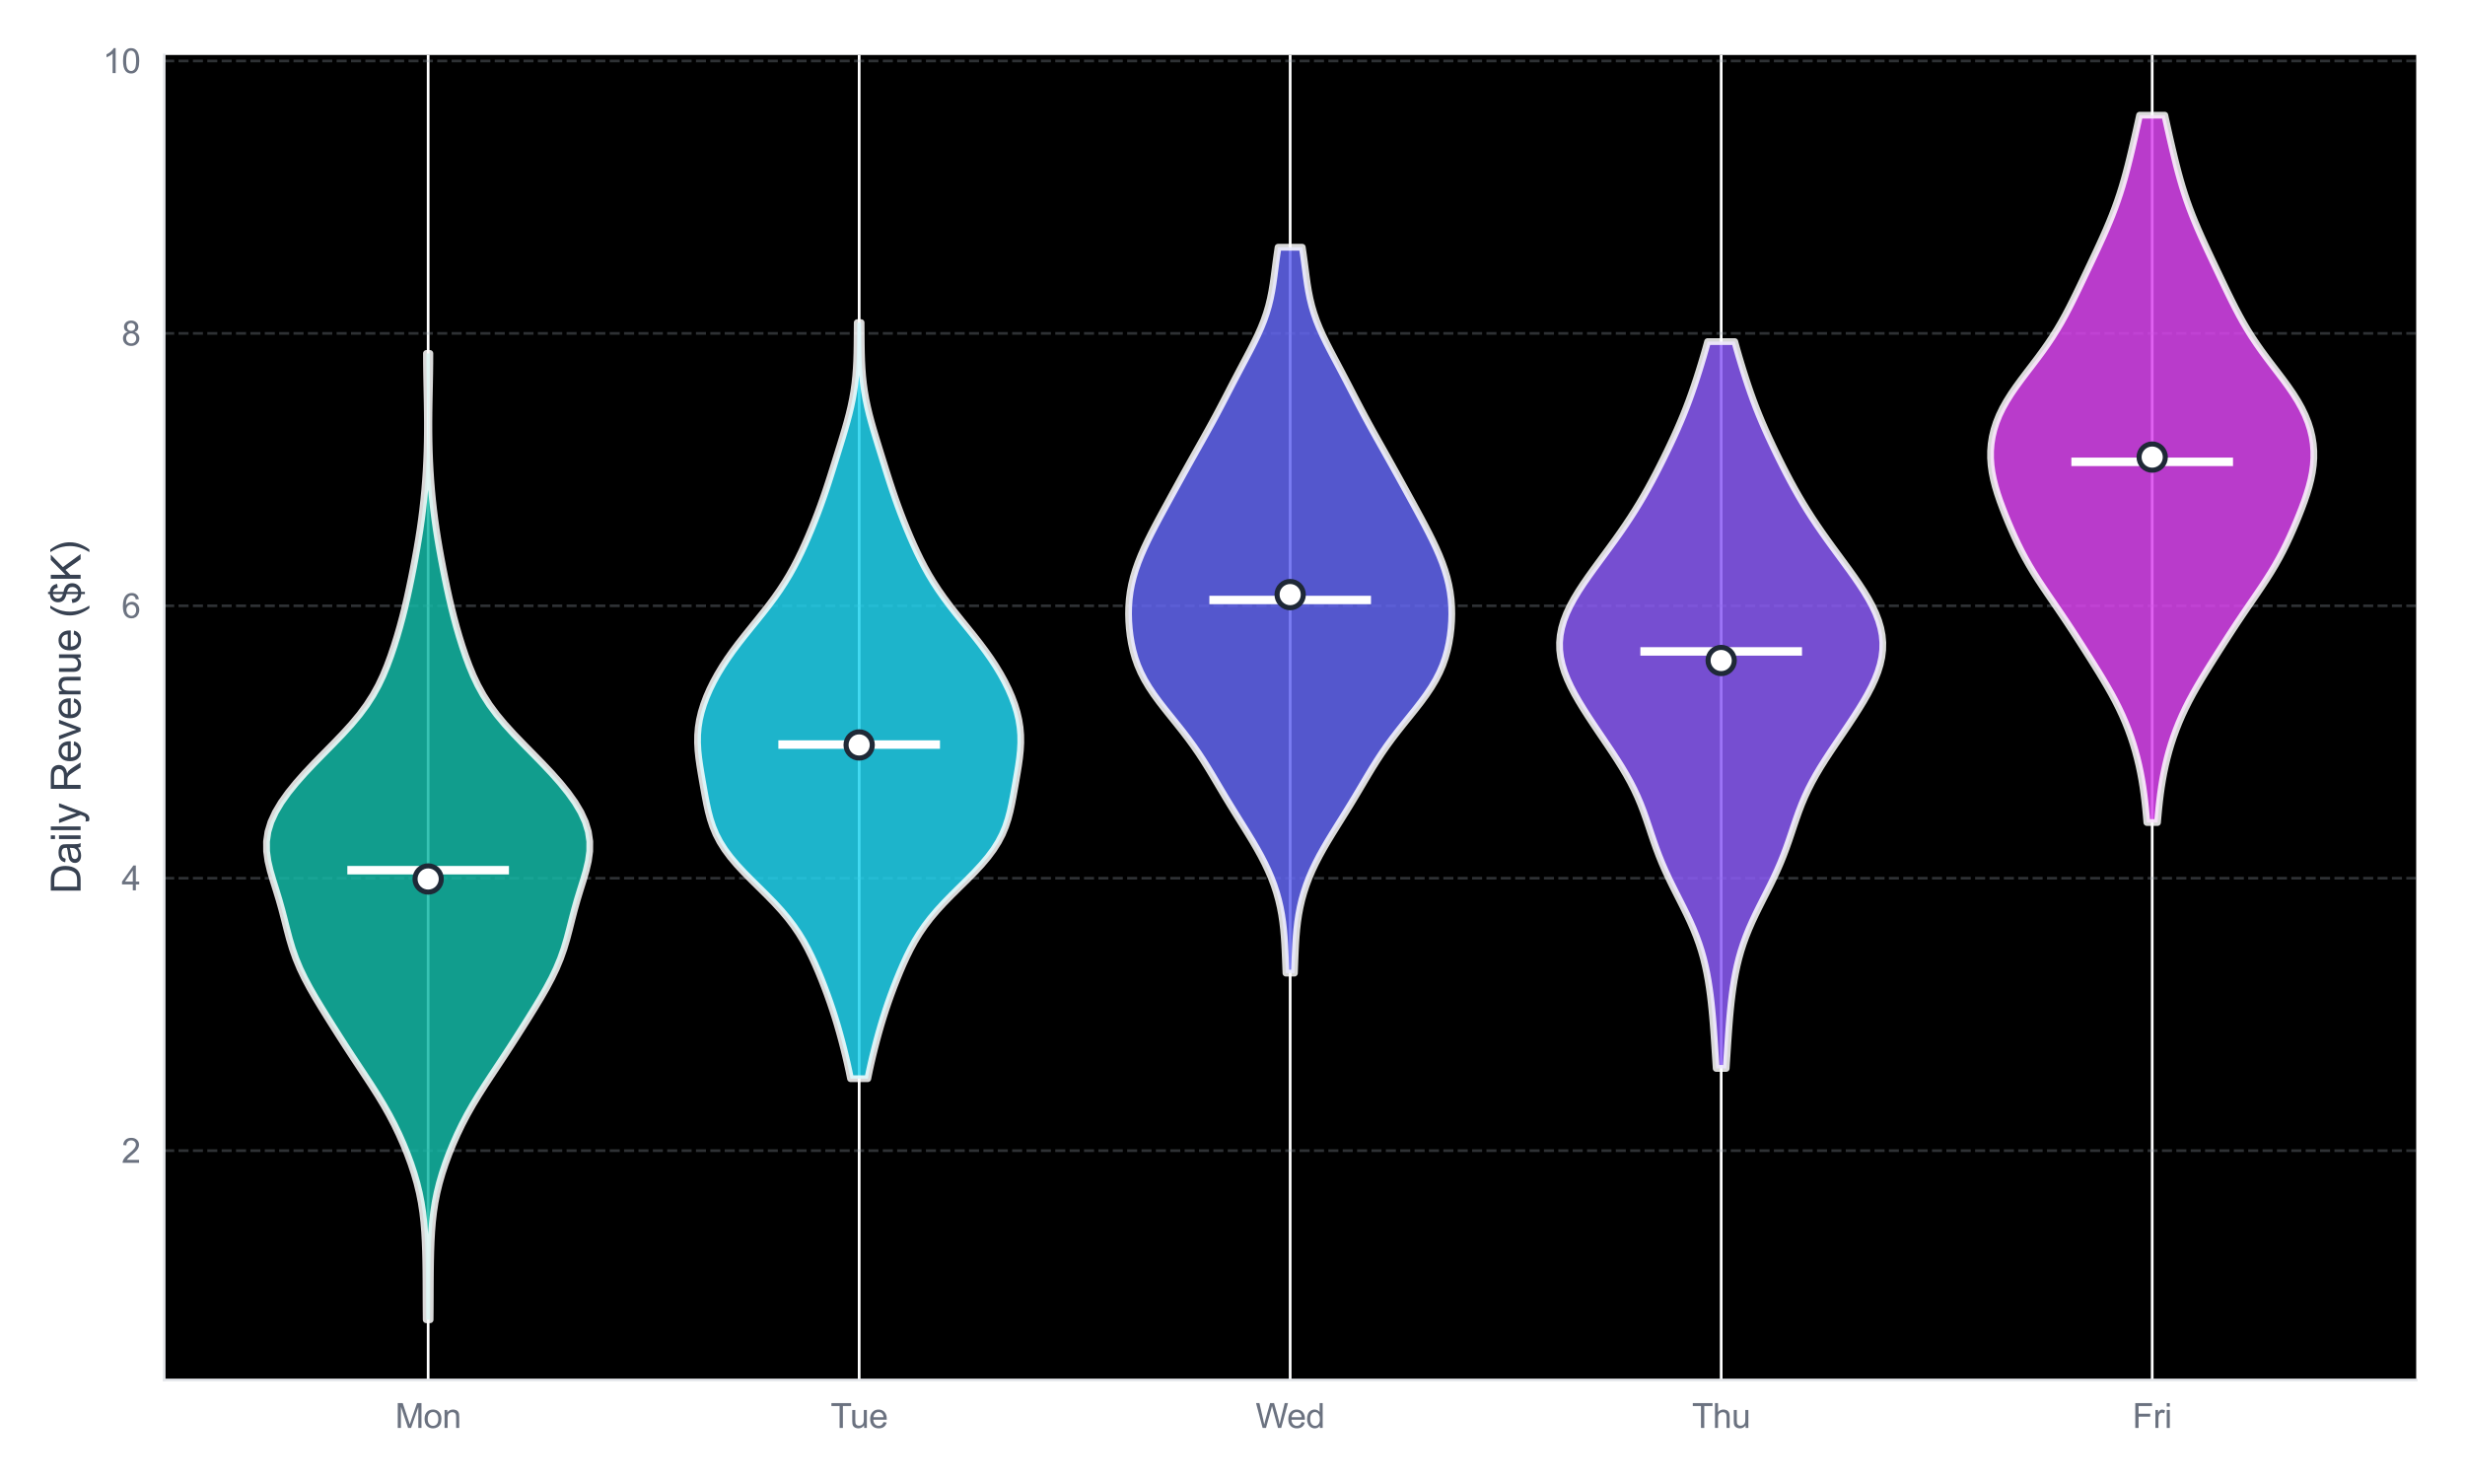
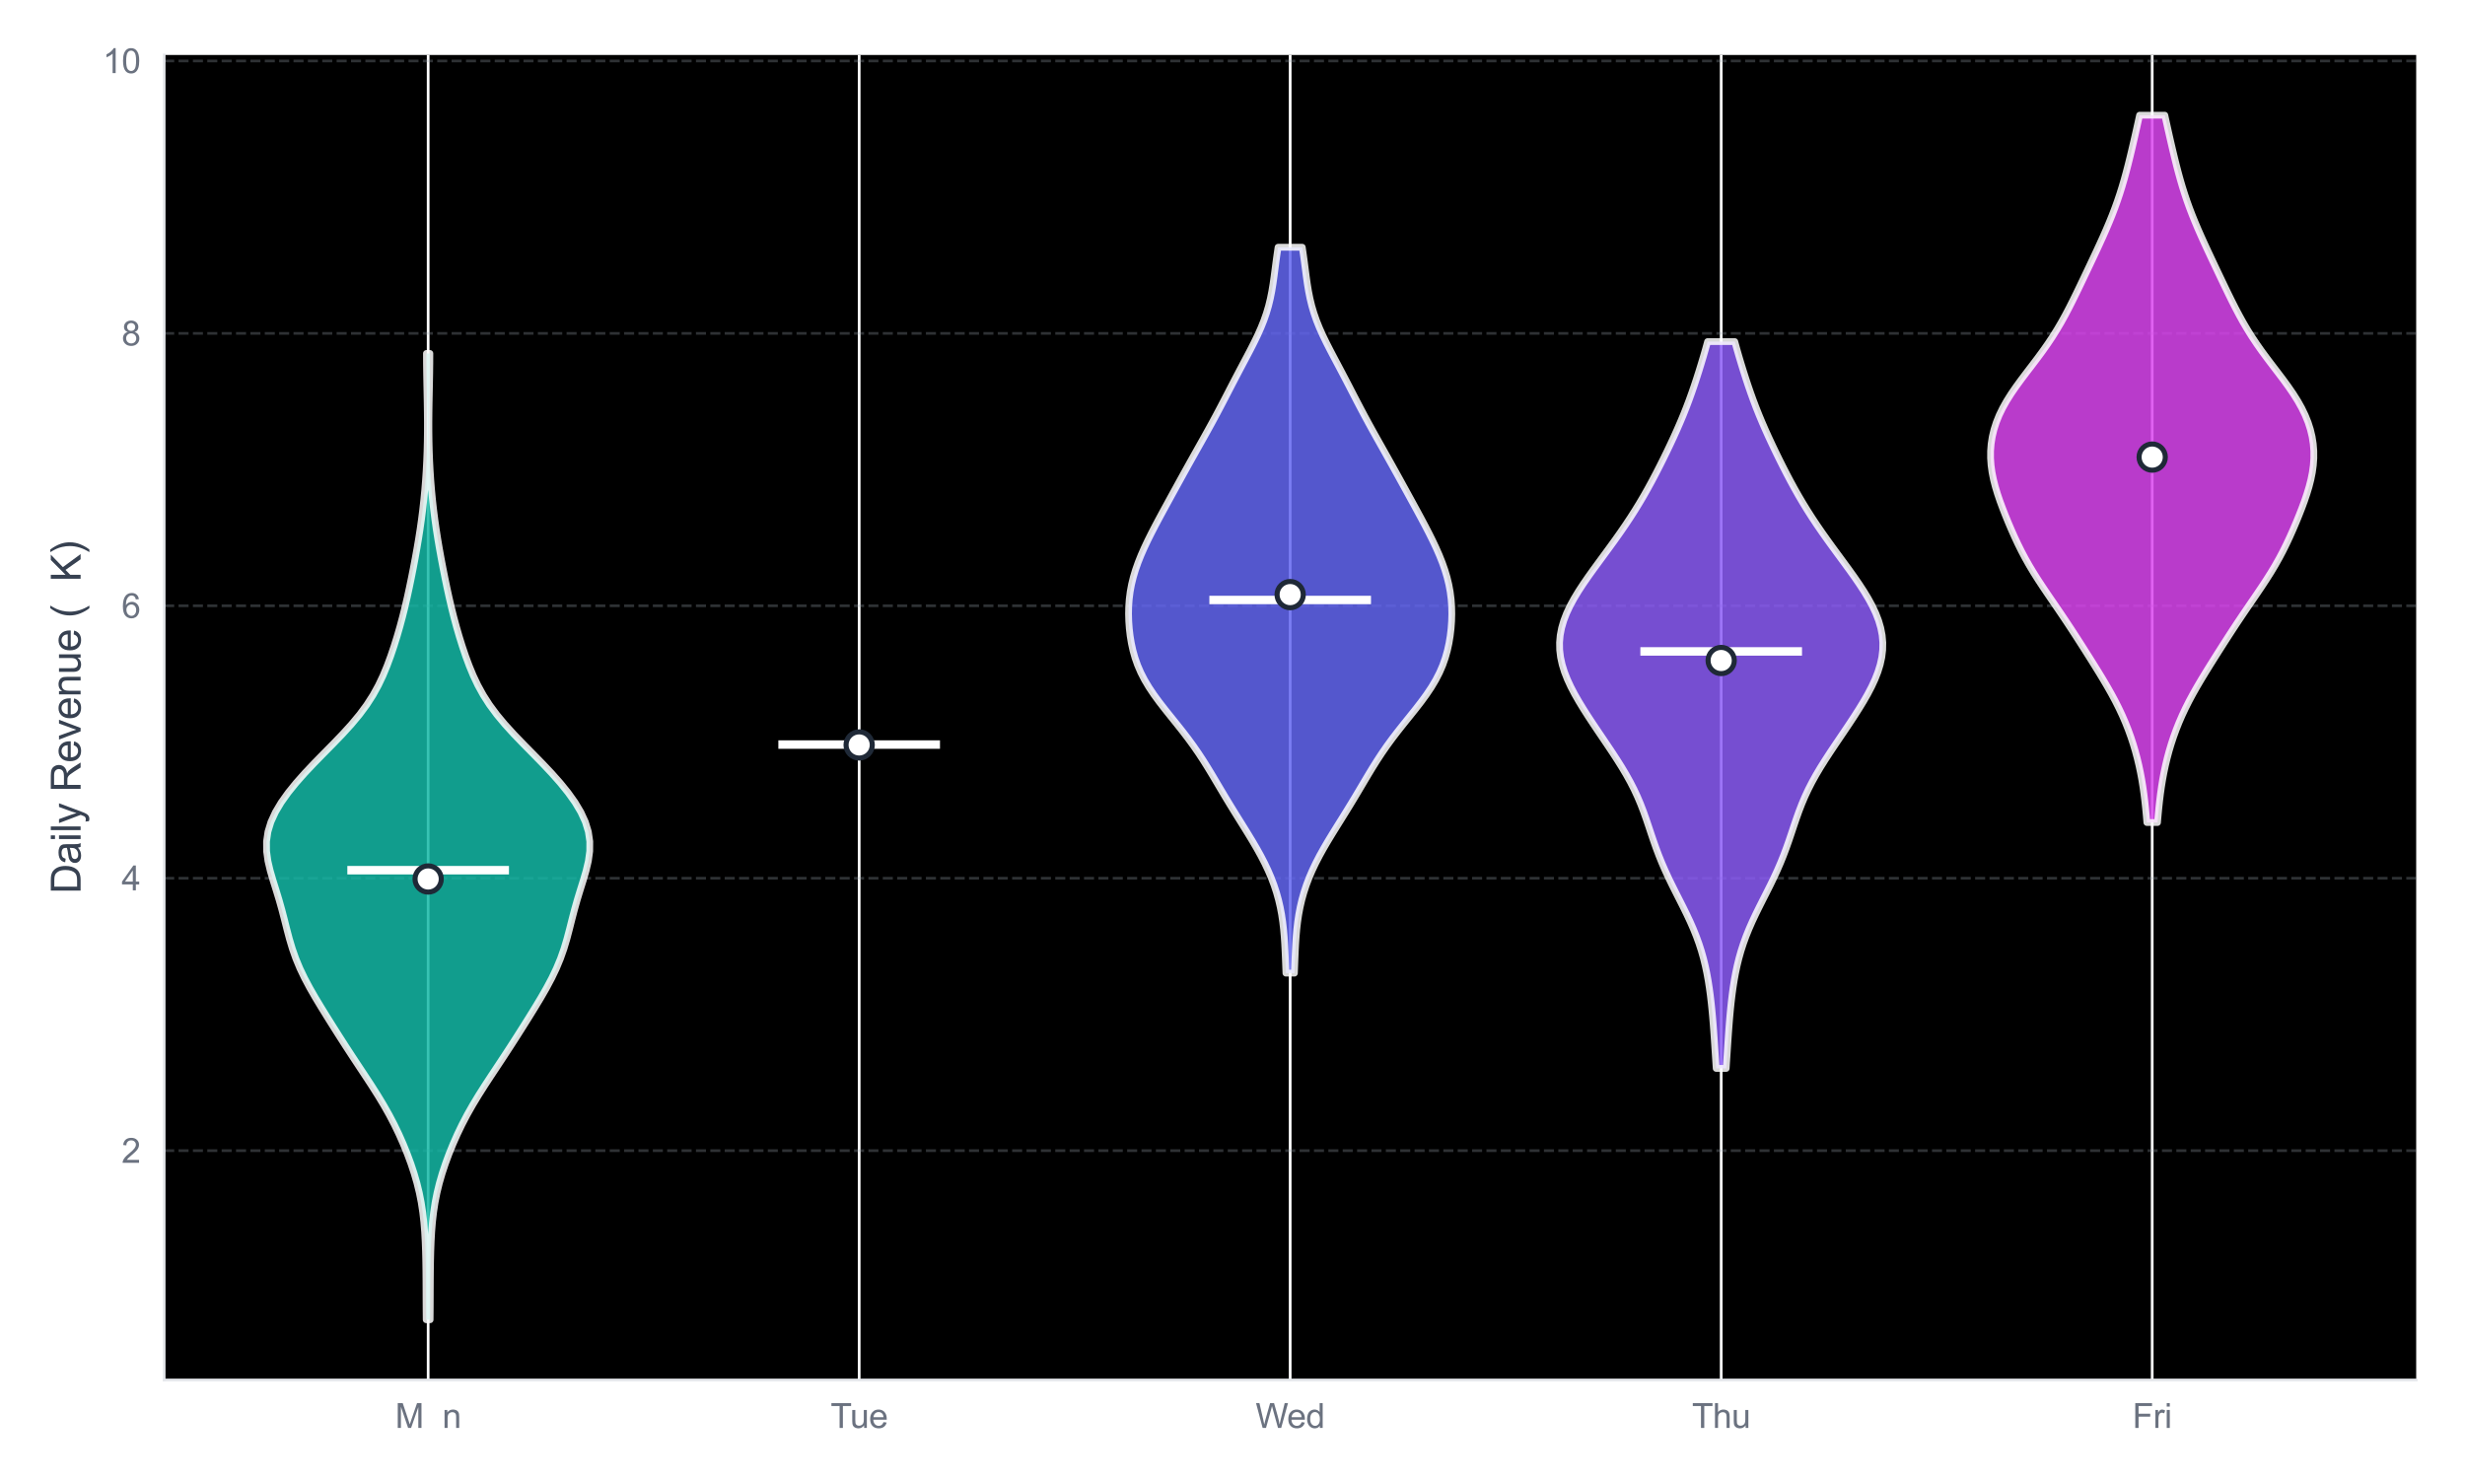
<svg xmlns="http://www.w3.org/2000/svg" xmlns:xlink="http://www.w3.org/1999/xlink" viewBox="0 0 727.188 437.622" version="1.1">
  <defs>
    <style type="text/css">*{stroke-linejoin: round; stroke-linecap: butt}</style>
  </defs>
  <g id="figure_1">
    <g id="patch_1">
      <path d="M 0 437.622  L 727.188 437.622  L 727.188 0  L 0 0  z " style="fill: #ffffff" />
    </g>
    <g id="axes_1">
      <g id="patch_2">
        <path d="M 48.428 407.077  L 712.788 407.077  L 712.788 16.218  L 48.428 16.218  z " />
      </g>
      <g id="matplotlib.axis_1">
        <g id="xtick_1">
          <g id="line2d_1">
            <path d="M 126.308 407.077  L 126.308 16.218  " clip-path="url(#p95edfe0a88)" style="fill: none; stroke: #ffffff; stroke-width: 0.8; stroke-linecap: round" />
          </g>
          <g id="text_1">
            <g style="fill: #6b7280" transform="translate(116.582 421.234) scale(0.1 -0.1)">
              <defs>
                <path id="ArialMT-4d" d="M 475 0  L 475 4581  L 1388 4581  L 2472 1338  Q 2622 884 2691 659  Q 2769 909 2934 1394  L 4031 4581  L 4847 4581  L 4847 0  L 4263 0  L 4263 3834  L 2931 0  L 2384 0  L 1059 3900  L 1059 0  L 475 0  z " transform="scale(0.016)" />
-                 <path id="ArialMT-6f" d="M 213 1659  Q 213 2581 725 3025  Q 1153 3394 1769 3394  Q 2453 3394 2887 2945  Q 3322 2497 3322 1706  Q 3322 1066 3130 698  Q 2938 331 2570 128  Q 2203 -75 1769 -75  Q 1072 -75 642 372  Q 213 819 213 1659  z M 791 1659  Q 791 1022 1069 705  Q 1347 388 1769 388  Q 2188 388 2466 706  Q 2744 1025 2744 1678  Q 2744 2294 2464 2611  Q 2184 2928 1769 2928  Q 1347 2928 1069 2612  Q 791 2297 791 1659  z " transform="scale(0.016)" />
                <path id="ArialMT-6e" d="M 422 0  L 422 3319  L 928 3319  L 928 2847  Q 1294 3394 1984 3394  Q 2284 3394 2536 3286  Q 2788 3178 2913 3003  Q 3038 2828 3088 2588  Q 3119 2431 3119 2041  L 3119 0  L 2556 0  L 2556 2019  Q 2556 2363 2490 2533  Q 2425 2703 2258 2804  Q 2091 2906 1866 2906  Q 1506 2906 1245 2678  Q 984 2450 984 1813  L 984 0  L 422 0  z " transform="scale(0.016)" />
              </defs>
              <use xlink:href="#ArialMT-4d" />
              <use xlink:href="#ArialMT-6f" transform="translate(83.301 0)" />
              <use xlink:href="#ArialMT-6e" transform="translate(138.916 0)" />
            </g>
          </g>
        </g>
        <g id="xtick_2">
          <g id="line2d_2">
            <path d="M 253.458 407.077  L 253.458 16.218  " clip-path="url(#p95edfe0a88)" style="fill: none; stroke: #ffffff; stroke-width: 0.8; stroke-linecap: round" />
          </g>
          <g id="text_2">
            <g style="fill: #6b7280" transform="translate(245.031 421.234) scale(0.1 -0.1)">
              <defs>
                <path id="ArialMT-54" d="M 1659 0  L 1659 4041  L 150 4041  L 150 4581  L 3781 4581  L 3781 4041  L 2266 4041  L 2266 0  L 1659 0  z " transform="scale(0.016)" />
                <path id="ArialMT-75" d="M 2597 0  L 2597 488  Q 2209 -75 1544 -75  Q 1250 -75 995 37  Q 741 150 617 320  Q 494 491 444 738  Q 409 903 409 1263  L 409 3319  L 972 3319  L 972 1478  Q 972 1038 1006 884  Q 1059 663 1231 536  Q 1403 409 1656 409  Q 1909 409 2131 539  Q 2353 669 2445 892  Q 2538 1116 2538 1541  L 2538 3319  L 3100 3319  L 3100 0  L 2597 0  z " transform="scale(0.016)" />
                <path id="ArialMT-65" d="M 2694 1069  L 3275 997  Q 3138 488 2766 206  Q 2394 -75 1816 -75  Q 1088 -75 661 373  Q 234 822 234 1631  Q 234 2469 665 2931  Q 1097 3394 1784 3394  Q 2450 3394 2872 2941  Q 3294 2488 3294 1666  Q 3294 1616 3291 1516  L 816 1516  Q 847 969 1125 678  Q 1403 388 1819 388  Q 2128 388 2347 550  Q 2566 713 2694 1069  z M 847 1978  L 2700 1978  Q 2663 2397 2488 2606  Q 2219 2931 1791 2931  Q 1403 2931 1139 2672  Q 875 2413 847 1978  z " transform="scale(0.016)" />
              </defs>
              <use xlink:href="#ArialMT-54" />
              <use xlink:href="#ArialMT-75" transform="translate(57.334 0)" />
              <use xlink:href="#ArialMT-65" transform="translate(112.949 0)" />
            </g>
          </g>
        </g>
        <g id="xtick_3">
          <g id="line2d_3">
            <path d="M 380.608 407.077  L 380.608 16.218  " clip-path="url(#p95edfe0a88)" style="fill: none; stroke: #ffffff; stroke-width: 0.8; stroke-linecap: round" />
          </g>
          <g id="text_3">
            <g style="fill: #6b7280" transform="translate(370.415 421.234) scale(0.1 -0.1)">
              <defs>
                <path id="ArialMT-57" d="M 1294 0  L 78 4581  L 700 4581  L 1397 1578  Q 1509 1106 1591 641  Q 1766 1375 1797 1488  L 2669 4581  L 3400 4581  L 4056 2263  Q 4303 1400 4413 641  Q 4500 1075 4641 1638  L 5359 4581  L 5969 4581  L 4713 0  L 4128 0  L 3163 3491  Q 3041 3928 3019 4028  Q 2947 3713 2884 3491  L 1913 0  L 1294 0  z " transform="scale(0.016)" />
                <path id="ArialMT-64" d="M 2575 0  L 2575 419  Q 2259 -75 1647 -75  Q 1250 -75 917 144  Q 584 363 401 755  Q 219 1147 219 1656  Q 219 2153 384 2558  Q 550 2963 881 3178  Q 1213 3394 1622 3394  Q 1922 3394 2156 3267  Q 2391 3141 2538 2938  L 2538 4581  L 3097 4581  L 3097 0  L 2575 0  z M 797 1656  Q 797 1019 1065 703  Q 1334 388 1700 388  Q 2069 388 2326 689  Q 2584 991 2584 1609  Q 2584 2291 2321 2609  Q 2059 2928 1675 2928  Q 1300 2928 1048 2622  Q 797 2316 797 1656  z " transform="scale(0.016)" />
              </defs>
              <use xlink:href="#ArialMT-57" />
              <use xlink:href="#ArialMT-65" transform="translate(92.635 0)" />
              <use xlink:href="#ArialMT-64" transform="translate(148.25 0)" />
            </g>
          </g>
        </g>
        <g id="xtick_4">
          <g id="line2d_4">
            <path d="M 507.758 407.077  L 507.758 16.218  " clip-path="url(#p95edfe0a88)" style="fill: none; stroke: #ffffff; stroke-width: 0.8; stroke-linecap: round" />
          </g>
          <g id="text_4">
            <g style="fill: #6b7280" transform="translate(499.144 421.234) scale(0.1 -0.1)">
              <defs>
                <path id="ArialMT-68" d="M 422 0  L 422 4581  L 984 4581  L 984 2938  Q 1378 3394 1978 3394  Q 2347 3394 2619 3248  Q 2891 3103 3008 2847  Q 3125 2591 3125 2103  L 3125 0  L 2563 0  L 2563 2103  Q 2563 2525 2380 2717  Q 2197 2909 1863 2909  Q 1613 2909 1392 2779  Q 1172 2650 1078 2428  Q 984 2206 984 1816  L 984 0  L 422 0  z " transform="scale(0.016)" />
              </defs>
              <use xlink:href="#ArialMT-54" />
              <use xlink:href="#ArialMT-68" transform="translate(61.084 0)" />
              <use xlink:href="#ArialMT-75" transform="translate(116.699 0)" />
            </g>
          </g>
        </g>
        <g id="xtick_5">
          <g id="line2d_5">
            <path d="M 634.909 407.077  L 634.909 16.218  " clip-path="url(#p95edfe0a88)" style="fill: none; stroke: #ffffff; stroke-width: 0.8; stroke-linecap: round" />
          </g>
          <g id="text_5">
            <g style="fill: #6b7280" transform="translate(629.079 421.234) scale(0.1 -0.1)">
              <defs>
                <path id="ArialMT-46" d="M 525 0  L 525 4581  L 3616 4581  L 3616 4041  L 1131 4041  L 1131 2622  L 3281 2622  L 3281 2081  L 1131 2081  L 1131 0  L 525 0  z " transform="scale(0.016)" />
                <path id="ArialMT-72" d="M 416 0  L 416 3319  L 922 3319  L 922 2816  Q 1116 3169 1280 3281  Q 1444 3394 1641 3394  Q 1925 3394 2219 3213  L 2025 2691  Q 1819 2813 1613 2813  Q 1428 2813 1281 2702  Q 1134 2591 1072 2394  Q 978 2094 978 1738  L 978 0  L 416 0  z " transform="scale(0.016)" />
                <path id="ArialMT-69" d="M 425 3934  L 425 4581  L 988 4581  L 988 3934  L 425 3934  z M 425 0  L 425 3319  L 988 3319  L 988 0  L 425 0  z " transform="scale(0.016)" />
              </defs>
              <use xlink:href="#ArialMT-46" />
              <use xlink:href="#ArialMT-72" transform="translate(61.084 0)" />
              <use xlink:href="#ArialMT-69" transform="translate(94.385 0)" />
            </g>
          </g>
        </g>
      </g>
      <g id="matplotlib.axis_2">
        <g id="ytick_1">
          <g id="line2d_6">
            <path d="M 48.428 339.434  L 712.788 339.434  " clip-path="url(#p95edfe0a88)" style="fill: none; stroke-dasharray: 2.96,1.28; stroke-dashoffset: 0; stroke: #9ca3af; stroke-opacity: 0.3; stroke-width: 0.8" />
          </g>
          <g id="text_6">
            <g style="fill: #6b7280" transform="translate(35.867 343.013) scale(0.1 -0.1)">
              <defs>
                <path id="ArialMT-32" d="M 3222 541  L 3222 0  L 194 0  Q 188 203 259 391  Q 375 700 629 1000  Q 884 1300 1366 1694  Q 2113 2306 2375 2664  Q 2638 3022 2638 3341  Q 2638 3675 2398 3904  Q 2159 4134 1775 4134  Q 1369 4134 1125 3890  Q 881 3647 878 3216  L 300 3275  Q 359 3922 746 4261  Q 1134 4600 1788 4600  Q 2447 4600 2831 4234  Q 3216 3869 3216 3328  Q 3216 3053 3103 2787  Q 2991 2522 2730 2228  Q 2469 1934 1863 1422  Q 1356 997 1212 845  Q 1069 694 975 541  L 3222 541  z " transform="scale(0.016)" />
              </defs>
              <use xlink:href="#ArialMT-32" />
            </g>
          </g>
        </g>
        <g id="ytick_2">
          <g id="line2d_7">
            <path d="M 48.428 259.07  L 712.788 259.07  " clip-path="url(#p95edfe0a88)" style="fill: none; stroke-dasharray: 2.96,1.28; stroke-dashoffset: 0; stroke: #9ca3af; stroke-opacity: 0.3; stroke-width: 0.8" />
          </g>
          <g id="text_7">
            <g style="fill: #6b7280" transform="translate(35.867 262.649) scale(0.1 -0.1)">
              <defs>
                <path id="ArialMT-34" d="M 2069 0  L 2069 1097  L 81 1097  L 81 1613  L 2172 4581  L 2631 4581  L 2631 1613  L 3250 1613  L 3250 1097  L 2631 1097  L 2631 0  L 2069 0  z M 2069 1613  L 2069 3678  L 634 1613  L 2069 1613  z " transform="scale(0.016)" />
              </defs>
              <use xlink:href="#ArialMT-34" />
            </g>
          </g>
        </g>
        <g id="ytick_3">
          <g id="line2d_8">
            <path d="M 48.428 178.706  L 712.788 178.706  " clip-path="url(#p95edfe0a88)" style="fill: none; stroke-dasharray: 2.96,1.28; stroke-dashoffset: 0; stroke: #9ca3af; stroke-opacity: 0.3; stroke-width: 0.8" />
          </g>
          <g id="text_8">
            <g style="fill: #6b7280" transform="translate(35.867 182.285) scale(0.1 -0.1)">
              <defs>
                <path id="ArialMT-36" d="M 3184 3459  L 2625 3416  Q 2550 3747 2413 3897  Q 2184 4138 1850 4138  Q 1581 4138 1378 3988  Q 1113 3794 959 3422  Q 806 3050 800 2363  Q 1003 2672 1297 2822  Q 1591 2972 1913 2972  Q 2475 2972 2870 2558  Q 3266 2144 3266 1488  Q 3266 1056 3080 686  Q 2894 316 2569 119  Q 2244 -78 1831 -78  Q 1128 -78 684 439  Q 241 956 241 2144  Q 241 3472 731 4075  Q 1159 4600 1884 4600  Q 2425 4600 2770 4297  Q 3116 3994 3184 3459  z M 888 1484  Q 888 1194 1011 928  Q 1134 663 1356 523  Q 1578 384 1822 384  Q 2178 384 2434 671  Q 2691 959 2691 1453  Q 2691 1928 2437 2201  Q 2184 2475 1800 2475  Q 1419 2475 1153 2201  Q 888 1928 888 1484  z " transform="scale(0.016)" />
              </defs>
              <use xlink:href="#ArialMT-36" />
            </g>
          </g>
        </g>
        <g id="ytick_4">
          <g id="line2d_9">
            <path d="M 48.428 98.343  L 712.788 98.343  " clip-path="url(#p95edfe0a88)" style="fill: none; stroke-dasharray: 2.96,1.28; stroke-dashoffset: 0; stroke: #9ca3af; stroke-opacity: 0.3; stroke-width: 0.8" />
          </g>
          <g id="text_9">
            <g style="fill: #6b7280" transform="translate(35.867 101.922) scale(0.1 -0.1)">
              <defs>
                <path id="ArialMT-38" d="M 1131 2484  Q 781 2613 612 2850  Q 444 3088 444 3419  Q 444 3919 803 4259  Q 1163 4600 1759 4600  Q 2359 4600 2725 4251  Q 3091 3903 3091 3403  Q 3091 3084 2923 2848  Q 2756 2613 2416 2484  Q 2838 2347 3058 2040  Q 3278 1734 3278 1309  Q 3278 722 2862 322  Q 2447 -78 1769 -78  Q 1091 -78 675 323  Q 259 725 259 1325  Q 259 1772 486 2073  Q 713 2375 1131 2484  z M 1019 3438  Q 1019 3113 1228 2906  Q 1438 2700 1772 2700  Q 2097 2700 2305 2904  Q 2513 3109 2513 3406  Q 2513 3716 2298 3927  Q 2084 4138 1766 4138  Q 1444 4138 1231 3931  Q 1019 3725 1019 3438  z M 838 1322  Q 838 1081 952 856  Q 1066 631 1291 507  Q 1516 384 1775 384  Q 2178 384 2440 643  Q 2703 903 2703 1303  Q 2703 1709 2433 1975  Q 2163 2241 1756 2241  Q 1359 2241 1098 1978  Q 838 1716 838 1322  z " transform="scale(0.016)" />
              </defs>
              <use xlink:href="#ArialMT-38" />
            </g>
          </g>
        </g>
        <g id="ytick_5">
          <g id="line2d_10">
            <path d="M 48.428 17.979  L 712.788 17.979  " clip-path="url(#p95edfe0a88)" style="fill: none; stroke-dasharray: 2.96,1.28; stroke-dashoffset: 0; stroke: #9ca3af; stroke-opacity: 0.3; stroke-width: 0.8" />
          </g>
          <g id="text_10">
            <g style="fill: #6b7280" transform="translate(30.306 21.558) scale(0.1 -0.1)">
              <defs>
                <path id="ArialMT-31" d="M 2384 0  L 1822 0  L 1822 3584  Q 1619 3391 1289 3197  Q 959 3003 697 2906  L 697 3450  Q 1169 3672 1522 3987  Q 1875 4303 2022 4600  L 2384 4600  L 2384 0  z " transform="scale(0.016)" />
                <path id="ArialMT-30" d="M 266 2259  Q 266 3072 433 3567  Q 600 4063 929 4331  Q 1259 4600 1759 4600  Q 2128 4600 2406 4451  Q 2684 4303 2865 4023  Q 3047 3744 3150 3342  Q 3253 2941 3253 2259  Q 3253 1453 3087 958  Q 2922 463 2592 192  Q 2263 -78 1759 -78  Q 1097 -78 719 397  Q 266 969 266 2259  z M 844 2259  Q 844 1131 1108 757  Q 1372 384 1759 384  Q 2147 384 2411 759  Q 2675 1134 2675 2259  Q 2675 3391 2411 3762  Q 2147 4134 1753 4134  Q 1366 4134 1134 3806  Q 844 3388 844 2259  z " transform="scale(0.016)" />
              </defs>
              <use xlink:href="#ArialMT-31" />
              <use xlink:href="#ArialMT-30" transform="translate(55.615 0)" />
            </g>
          </g>
        </g>
        <g id="text_11">
          <g style="fill: #374151" transform="translate(23.781 263.667) rotate(-90) scale(0.12 -0.12)">
            <defs>
              <path id="ArialMT-44" d="M 494 0  L 494 4581  L 2072 4581  Q 2606 4581 2888 4516  Q 3281 4425 3559 4188  Q 3922 3881 4101 3404  Q 4281 2928 4281 2316  Q 4281 1794 4159 1391  Q 4038 988 3847 723  Q 3656 459 3429 307  Q 3203 156 2883 78  Q 2563 0 2147 0  L 494 0  z M 1100 541  L 2078 541  Q 2531 541 2789 625  Q 3047 709 3200 863  Q 3416 1078 3536 1442  Q 3656 1806 3656 2325  Q 3656 3044 3420 3430  Q 3184 3816 2847 3947  Q 2603 4041 2063 4041  L 1100 4041  L 1100 541  z " transform="scale(0.016)" />
              <path id="ArialMT-61" d="M 2588 409  Q 2275 144 1986 34  Q 1697 -75 1366 -75  Q 819 -75 525 192  Q 231 459 231 875  Q 231 1119 342 1320  Q 453 1522 633 1644  Q 813 1766 1038 1828  Q 1203 1872 1538 1913  Q 2219 1994 2541 2106  Q 2544 2222 2544 2253  Q 2544 2597 2384 2738  Q 2169 2928 1744 2928  Q 1347 2928 1158 2789  Q 969 2650 878 2297  L 328 2372  Q 403 2725 575 2942  Q 747 3159 1072 3276  Q 1397 3394 1825 3394  Q 2250 3394 2515 3294  Q 2781 3194 2906 3042  Q 3031 2891 3081 2659  Q 3109 2516 3109 2141  L 3109 1391  Q 3109 606 3145 398  Q 3181 191 3288 0  L 2700 0  Q 2613 175 2588 409  z M 2541 1666  Q 2234 1541 1622 1453  Q 1275 1403 1131 1340  Q 988 1278 909 1158  Q 831 1038 831 891  Q 831 666 1001 516  Q 1172 366 1500 366  Q 1825 366 2078 508  Q 2331 650 2450 897  Q 2541 1088 2541 1459  L 2541 1666  z " transform="scale(0.016)" />
              <path id="ArialMT-6c" d="M 409 0  L 409 4581  L 972 4581  L 972 0  L 409 0  z " transform="scale(0.016)" />
              <path id="ArialMT-79" d="M 397 -1278  L 334 -750  Q 519 -800 656 -800  Q 844 -800 956 -737  Q 1069 -675 1141 -563  Q 1194 -478 1313 -144  Q 1328 -97 1363 -6  L 103 3319  L 709 3319  L 1400 1397  Q 1534 1031 1641 628  Q 1738 1016 1872 1384  L 2581 3319  L 3144 3319  L 1881 -56  Q 1678 -603 1566 -809  Q 1416 -1088 1222 -1217  Q 1028 -1347 759 -1347  Q 597 -1347 397 -1278  z " transform="scale(0.016)" />
              <path id="ArialMT-20" transform="scale(0.016)" />
              <path id="ArialMT-52" d="M 503 0  L 503 4581  L 2534 4581  Q 3147 4581 3465 4457  Q 3784 4334 3975 4021  Q 4166 3709 4166 3331  Q 4166 2844 3850 2509  Q 3534 2175 2875 2084  Q 3116 1969 3241 1856  Q 3506 1613 3744 1247  L 4541 0  L 3778 0  L 3172 953  Q 2906 1366 2734 1584  Q 2563 1803 2427 1890  Q 2291 1978 2150 2013  Q 2047 2034 1813 2034  L 1109 2034  L 1109 0  L 503 0  z M 1109 2559  L 2413 2559  Q 2828 2559 3062 2645  Q 3297 2731 3419 2920  Q 3541 3109 3541 3331  Q 3541 3656 3305 3865  Q 3069 4075 2559 4075  L 1109 4075  L 1109 2559  z " transform="scale(0.016)" />
              <path id="ArialMT-76" d="M 1344 0  L 81 3319  L 675 3319  L 1388 1331  Q 1503 1009 1600 663  Q 1675 925 1809 1294  L 2547 3319  L 3125 3319  L 1869 0  L 1344 0  z " transform="scale(0.016)" />
              <path id="ArialMT-28" d="M 1497 -1347  Q 1031 -759 709 28  Q 388 816 388 1659  Q 388 2403 628 3084  Q 909 3875 1497 4659  L 1900 4659  Q 1522 4009 1400 3731  Q 1209 3300 1100 2831  Q 966 2247 966 1656  Q 966 153 1900 -1347  L 1497 -1347  z " transform="scale(0.016)" />
-               <path id="ArialMT-24" d="M 1594 -659  L 1594 -97  Q 1172 -44 908 92  Q 644 228 451 531  Q 259 834 228 1272  L 794 1378  Q 859 925 1025 713  Q 1263 413 1594 378  L 1594 2169  Q 1247 2234 884 2438  Q 616 2588 470 2853  Q 325 3119 325 3456  Q 325 4056 750 4428  Q 1034 4678 1594 4734  L 1594 5003  L 1925 5003  L 1925 4734  Q 2416 4688 2703 4447  Q 3072 4141 3147 3606  L 2566 3519  Q 2516 3850 2358 4026  Q 2200 4203 1925 4259  L 1925 2638  Q 2350 2531 2488 2472  Q 2750 2356 2915 2190  Q 3081 2025 3170 1797  Q 3259 1569 3259 1303  Q 3259 719 2887 328  Q 2516 -63 1925 -91  L 1925 -659  L 1594 -659  z M 1594 4266  Q 1266 4216 1077 4003  Q 888 3791 888 3500  Q 888 3213 1048 3019  Q 1209 2825 1594 2709  L 1594 4266  z M 1925 378  Q 2253 419 2467 662  Q 2681 906 2681 1266  Q 2681 1572 2529 1758  Q 2378 1944 1925 2091  L 1925 378  z " transform="scale(0.016)" />
              <path id="ArialMT-4b" d="M 469 0  L 469 4581  L 1075 4581  L 1075 2309  L 3350 4581  L 4172 4581  L 2250 2725  L 4256 0  L 3456 0  L 1825 2319  L 1075 1588  L 1075 0  L 469 0  z " transform="scale(0.016)" />
              <path id="ArialMT-29" d="M 791 -1347  L 388 -1347  Q 1322 153 1322 1656  Q 1322 2244 1188 2822  Q 1081 3291 891 3722  Q 769 4003 388 4659  L 791 4659  Q 1378 3875 1659 3084  Q 1900 2403 1900 1659  Q 1900 816 1576 28  Q 1253 -759 791 -1347  z " transform="scale(0.016)" />
            </defs>
            <use xlink:href="#ArialMT-44" />
            <use xlink:href="#ArialMT-61" transform="translate(72.217 0)" />
            <use xlink:href="#ArialMT-69" transform="translate(127.832 0)" />
            <use xlink:href="#ArialMT-6c" transform="translate(150.049 0)" />
            <use xlink:href="#ArialMT-79" transform="translate(172.266 0)" />
            <use xlink:href="#ArialMT-20" transform="translate(222.266 0)" />
            <use xlink:href="#ArialMT-52" transform="translate(250.049 0)" />
            <use xlink:href="#ArialMT-65" transform="translate(322.266 0)" />
            <use xlink:href="#ArialMT-76" transform="translate(377.881 0)" />
            <use xlink:href="#ArialMT-65" transform="translate(427.881 0)" />
            <use xlink:href="#ArialMT-6e" transform="translate(483.496 0)" />
            <use xlink:href="#ArialMT-75" transform="translate(539.111 0)" />
            <use xlink:href="#ArialMT-65" transform="translate(594.727 0)" />
            <use xlink:href="#ArialMT-20" transform="translate(650.342 0)" />
            <use xlink:href="#ArialMT-28" transform="translate(678.125 0)" />
            <use xlink:href="#ArialMT-24" transform="translate(711.426 0)" />
            <use xlink:href="#ArialMT-4b" transform="translate(767.041 0)" />
            <use xlink:href="#ArialMT-29" transform="translate(833.74 0)" />
          </g>
        </g>
      </g>
      <g id="FillBetweenPolyCollection_1">
        <defs>
          <path id="mcf263d6c7e" d="M 126.885 -48.312  L 125.73 -48.312  L 125.704 -51.191  L 125.688 -54.07  L 125.677 -56.95  L 125.664 -59.829  L 125.64 -62.708  L 125.598 -65.587  L 125.53 -68.467  L 125.424 -71.346  L 125.265 -74.225  L 125.033 -77.105  L 124.707 -79.984  L 124.267 -82.863  L 123.699 -85.742  L 122.996 -88.622  L 122.162 -91.501  L 121.207 -94.38  L 120.142 -97.26  L 118.973 -100.139  L 117.698 -103.018  L 116.311 -105.898  L 114.803 -108.777  L 113.174 -111.656  L 111.433 -114.535  L 109.603 -117.415  L 107.717 -120.294  L 105.81 -123.173  L 103.91 -126.053  L 102.033 -128.932  L 100.182 -131.811  L 98.355 -134.69  L 96.548 -137.57  L 94.767 -140.449  L 93.032 -143.328  L 91.378 -146.208  L 89.843 -149.087  L 88.466 -151.966  L 87.27 -154.846  L 86.253 -157.725  L 85.389 -160.604  L 84.626 -163.483  L 83.901 -166.363  L 83.152 -169.242  L 82.341 -172.121  L 81.463 -175.001  L 80.562 -177.88  L 79.718 -180.759  L 79.04 -183.638  L 78.644 -186.518  L 78.626 -189.397  L 79.048 -192.276  L 79.928 -195.156  L 81.248 -198.035  L 82.962 -200.914  L 85.014 -203.793  L 87.345 -206.673  L 89.898 -209.552  L 92.616 -212.431  L 95.433 -215.311  L 98.272 -218.19  L 101.046 -221.069  L 103.669 -223.949  L 106.069 -226.828  L 108.2 -229.707  L 110.049 -232.586  L 111.636 -235.466  L 113.001 -238.345  L 114.194 -241.224  L 115.26 -244.104  L 116.232 -246.983  L 117.132 -249.862  L 117.967 -252.741  L 118.741 -255.621  L 119.46 -258.5  L 120.13 -261.379  L 120.758 -264.259  L 121.355 -267.138  L 121.925 -270.017  L 122.471 -272.897  L 122.991 -275.776  L 123.478 -278.655  L 123.928 -281.534  L 124.336 -284.414  L 124.701 -287.293  L 125.02 -290.172  L 125.295 -293.052  L 125.527 -295.931  L 125.717 -298.81  L 125.866 -301.689  L 125.976 -304.569  L 126.047 -307.448  L 126.082 -310.327  L 126.085 -313.207  L 126.061 -316.086  L 126.016 -318.965  L 125.959 -321.845  L 125.9 -324.724  L 125.849 -327.603  L 125.814 -330.482  L 125.802 -333.362  L 126.814 -333.362  L 126.814 -333.362  L 126.802 -330.482  L 126.767 -327.603  L 126.715 -324.724  L 126.656 -321.845  L 126.599 -318.965  L 126.554 -316.086  L 126.53 -313.207  L 126.533 -310.327  L 126.568 -307.448  L 126.639 -304.569  L 126.749 -301.689  L 126.898 -298.81  L 127.088 -295.931  L 127.32 -293.052  L 127.595 -290.172  L 127.915 -287.293  L 128.279 -284.414  L 128.687 -281.534  L 129.137 -278.655  L 129.625 -275.776  L 130.144 -272.897  L 130.69 -270.017  L 131.261 -267.138  L 131.857 -264.259  L 132.486 -261.379  L 133.155 -258.5  L 133.874 -255.621  L 134.649 -252.741  L 135.484 -249.862  L 136.383 -246.983  L 137.356 -244.104  L 138.422 -241.224  L 139.614 -238.345  L 140.979 -235.466  L 142.566 -232.586  L 144.415 -229.707  L 146.547 -226.828  L 148.946 -223.949  L 151.569 -221.069  L 154.343 -218.19  L 157.182 -215.311  L 159.999 -212.431  L 162.717 -209.552  L 165.271 -206.673  L 167.601 -203.793  L 169.653 -200.914  L 171.368 -198.035  L 172.687 -195.156  L 173.568 -192.276  L 173.989 -189.397  L 173.971 -186.518  L 173.575 -183.638  L 172.898 -180.759  L 172.054 -177.88  L 171.152 -175.001  L 170.275 -172.121  L 169.463 -169.242  L 168.714 -166.363  L 167.989 -163.483  L 167.226 -160.604  L 166.362 -157.725  L 165.346 -154.846  L 164.149 -151.966  L 162.772 -149.087  L 161.238 -146.208  L 159.583 -143.328  L 157.848 -140.449  L 156.068 -137.57  L 154.261 -134.69  L 152.433 -131.811  L 150.583 -128.932  L 148.705 -126.053  L 146.805 -123.173  L 144.898 -120.294  L 143.012 -117.415  L 141.183 -114.535  L 139.442 -111.656  L 137.812 -108.777  L 136.305 -105.898  L 134.918 -103.018  L 133.643 -100.139  L 132.473 -97.26  L 131.408 -94.38  L 130.453 -91.501  L 129.62 -88.622  L 128.917 -85.742  L 128.348 -82.863  L 127.908 -79.984  L 127.582 -77.105  L 127.35 -74.225  L 127.191 -71.346  L 127.085 -68.467  L 127.017 -65.587  L 126.975 -62.708  L 126.952 -59.829  L 126.938 -56.95  L 126.927 -54.07  L 126.912 -51.191  L 126.885 -48.312  z " style="stroke: #ffffff; stroke-opacity: 0.85; stroke-width: 2" />
        </defs>
        <g clip-path="url(#p95edfe0a88)">
          <use xlink:href="#mcf263d6c7e" x="0" y="437.622" style="fill: #14b8a6; fill-opacity: 0.85; stroke: #ffffff; stroke-opacity: 0.85; stroke-width: 2" />
        </g>
      </g>
      <g id="FillBetweenPolyCollection_2">
        <defs>
-           <path id="m395259c105" d="M 256.004 -119.418  L 250.911 -119.418  L 250.448 -121.671  L 249.952 -123.924  L 249.425 -126.177  L 248.869 -128.43  L 248.285 -130.683  L 247.67 -132.935  L 247.023 -135.188  L 246.34 -137.441  L 245.618 -139.694  L 244.856 -141.947  L 244.054 -144.2  L 243.213 -146.452  L 242.333 -148.705  L 241.41 -150.958  L 240.438 -153.211  L 239.401 -155.464  L 238.28 -157.717  L 237.048 -159.969  L 235.676 -162.222  L 234.14 -164.475  L 232.424 -166.728  L 230.526 -168.981  L 228.462 -171.234  L 226.267 -173.486  L 223.995 -175.739  L 221.711 -177.992  L 219.487 -180.245  L 217.392 -182.498  L 215.485 -184.751  L 213.808 -187.003  L 212.383 -189.256  L 211.21 -191.509  L 210.269 -193.762  L 209.523 -196.015  L 208.928 -198.268  L 208.435 -200.52  L 208.001 -202.773  L 207.595 -205.026  L 207.198 -207.279  L 206.81 -209.532  L 206.445 -211.785  L 206.129 -214.037  L 205.895 -216.29  L 205.777 -218.543  L 205.801 -220.796  L 205.988 -223.049  L 206.345 -225.302  L 206.873 -227.554  L 207.564 -229.807  L 208.405 -232.06  L 209.387 -234.313  L 210.5 -236.566  L 211.739 -238.819  L 213.1 -241.071  L 214.578 -243.324  L 216.167 -245.577  L 217.853 -247.83  L 219.615 -250.083  L 221.425 -252.336  L 223.251 -254.588  L 225.058 -256.841  L 226.814 -259.094  L 228.49 -261.347  L 230.067 -263.6  L 231.536 -265.853  L 232.897 -268.105  L 234.155 -270.358  L 235.325 -272.611  L 236.42 -274.864  L 237.455 -277.117  L 238.441 -279.37  L 239.387 -281.622  L 240.296 -283.875  L 241.171 -286.128  L 242.01 -288.381  L 242.814 -290.634  L 243.586 -292.887  L 244.331 -295.139  L 245.055 -297.392  L 245.765 -299.645  L 246.469 -301.898  L 247.17 -304.151  L 247.869 -306.404  L 248.559 -308.656  L 249.231 -310.909  L 249.874 -313.162  L 250.471 -315.415  L 251.01 -317.668  L 251.48 -319.92  L 251.874 -322.173  L 252.19 -324.426  L 252.43 -326.679  L 252.603 -328.932  L 252.719 -331.185  L 252.79 -333.437  L 252.831 -335.69  L 252.854 -337.943  L 252.871 -340.196  L 252.889 -342.449  L 254.027 -342.449  L 254.027 -342.449  L 254.045 -340.196  L 254.061 -337.943  L 254.084 -335.69  L 254.125 -333.437  L 254.197 -331.185  L 254.313 -328.932  L 254.485 -326.679  L 254.726 -324.426  L 255.042 -322.173  L 255.435 -319.92  L 255.906 -317.668  L 256.445 -315.415  L 257.042 -313.162  L 257.684 -310.909  L 258.357 -308.656  L 259.047 -306.404  L 259.745 -304.151  L 260.447 -301.898  L 261.151 -299.645  L 261.861 -297.392  L 262.585 -295.139  L 263.33 -292.887  L 264.102 -290.634  L 264.906 -288.381  L 265.745 -286.128  L 266.619 -283.875  L 267.529 -281.622  L 268.474 -279.37  L 269.461 -277.117  L 270.496 -274.864  L 271.591 -272.611  L 272.76 -270.358  L 274.019 -268.105  L 275.379 -265.853  L 276.848 -263.6  L 278.426 -261.347  L 280.102 -259.094  L 281.857 -256.841  L 283.664 -254.588  L 285.49 -252.336  L 287.301 -250.083  L 289.063 -247.83  L 290.748 -245.577  L 292.337 -243.324  L 293.816 -241.071  L 295.177 -238.819  L 296.416 -236.566  L 297.529 -234.313  L 298.511 -232.06  L 299.352 -229.807  L 300.043 -227.554  L 300.571 -225.302  L 300.928 -223.049  L 301.115 -220.796  L 301.139 -218.543  L 301.02 -216.29  L 300.786 -214.037  L 300.471 -211.785  L 300.105 -209.532  L 299.717 -207.279  L 299.321 -205.026  L 298.914 -202.773  L 298.481 -200.52  L 297.988 -198.268  L 297.393 -196.015  L 296.647 -193.762  L 295.705 -191.509  L 294.532 -189.256  L 293.108 -187.003  L 291.431 -184.751  L 289.524 -182.498  L 287.429 -180.245  L 285.205 -177.992  L 282.921 -175.739  L 280.649 -173.486  L 278.454 -171.234  L 276.39 -168.981  L 274.491 -166.728  L 272.775 -164.475  L 271.24 -162.222  L 269.868 -159.969  L 268.636 -157.717  L 267.514 -155.464  L 266.478 -153.211  L 265.506 -150.958  L 264.583 -148.705  L 263.703 -146.452  L 262.862 -144.2  L 262.06 -141.947  L 261.298 -139.694  L 260.576 -137.441  L 259.893 -135.188  L 259.246 -132.935  L 258.631 -130.683  L 258.047 -128.43  L 257.491 -126.177  L 256.964 -123.924  L 256.467 -121.671  L 256.004 -119.418  z " style="stroke: #ffffff; stroke-opacity: 0.85; stroke-width: 2" />
-         </defs>
+           </defs>
        <g clip-path="url(#p95edfe0a88)">
          <use xlink:href="#m395259c105" x="0" y="437.622" style="fill: #22d3ee; fill-opacity: 0.85; stroke: #ffffff; stroke-opacity: 0.85; stroke-width: 2" />
        </g>
      </g>
      <g id="FillBetweenPolyCollection_3">
        <defs>
          <path id="m35225ac0d3" d="M 381.86 -150.55  L 379.357 -150.55  L 379.272 -152.713  L 379.187 -154.876  L 379.095 -157.039  L 378.983 -159.202  L 378.839 -161.365  L 378.649 -163.528  L 378.399 -165.691  L 378.076 -167.854  L 377.668 -170.017  L 377.165 -172.18  L 376.561 -174.343  L 375.85 -176.506  L 375.031 -178.669  L 374.105 -180.832  L 373.078 -182.995  L 371.958 -185.158  L 370.759 -187.321  L 369.494 -189.484  L 368.182 -191.647  L 366.842 -193.81  L 365.491 -195.973  L 364.145 -198.136  L 362.815 -200.299  L 361.506 -202.462  L 360.216 -204.625  L 358.936 -206.788  L 357.651 -208.951  L 356.342 -211.114  L 354.986 -213.277  L 353.566 -215.44  L 352.067 -217.604  L 350.486 -219.767  L 348.828 -221.93  L 347.112 -224.093  L 345.37 -226.256  L 343.639 -228.419  L 341.962 -230.582  L 340.381 -232.745  L 338.934 -234.908  L 337.647 -237.071  L 336.535 -239.234  L 335.602 -241.397  L 334.838 -243.56  L 334.228 -245.723  L 333.753 -247.886  L 333.395 -250.049  L 333.142 -252.212  L 332.986 -254.375  L 332.927 -256.538  L 332.971 -258.701  L 333.127 -260.864  L 333.402 -263.027  L 333.802 -265.19  L 334.329 -267.353  L 334.978 -269.516  L 335.741 -271.679  L 336.605 -273.842  L 337.556 -276.005  L 338.578 -278.168  L 339.656 -280.331  L 340.775 -282.494  L 341.925 -284.657  L 343.093 -286.82  L 344.272 -288.983  L 345.456 -291.147  L 346.644 -293.31  L 347.833 -295.473  L 349.027 -297.636  L 350.227 -299.799  L 351.434 -301.962  L 352.647 -304.125  L 353.864 -306.288  L 355.079 -308.451  L 356.285 -310.614  L 357.476 -312.777  L 358.646 -314.94  L 359.796 -317.103  L 360.927 -319.266  L 362.048 -321.429  L 363.166 -323.592  L 364.289 -325.755  L 365.423 -327.918  L 366.568 -330.081  L 367.715 -332.244  L 368.851 -334.407  L 369.954 -336.57  L 371.001 -338.733  L 371.969 -340.896  L 372.837 -343.059  L 373.593 -345.222  L 374.231 -347.385  L 374.758 -349.548  L 375.189 -351.711  L 375.546 -353.874  L 375.853 -356.037  L 376.137 -358.2  L 376.419 -360.363  L 376.716 -362.527  L 377.037 -364.69  L 384.18 -364.69  L 384.18 -364.69  L 384.501 -362.527  L 384.798 -360.363  L 385.08 -358.2  L 385.363 -356.037  L 385.67 -353.874  L 386.027 -351.711  L 386.458 -349.548  L 386.985 -347.385  L 387.624 -345.222  L 388.379 -343.059  L 389.247 -340.896  L 390.215 -338.733  L 391.262 -336.57  L 392.366 -334.407  L 393.501 -332.244  L 394.649 -330.081  L 395.793 -327.918  L 396.927 -325.755  L 398.051 -323.592  L 399.168 -321.429  L 400.289 -319.266  L 401.42 -317.103  L 402.57 -314.94  L 403.741 -312.777  L 404.931 -310.614  L 406.137 -308.451  L 407.352 -306.288  L 408.569 -304.125  L 409.782 -301.962  L 410.989 -299.799  L 412.189 -297.636  L 413.383 -295.473  L 414.573 -293.31  L 415.76 -291.147  L 416.944 -288.983  L 418.123 -286.82  L 419.292 -284.657  L 420.441 -282.494  L 421.561 -280.331  L 422.639 -278.168  L 423.661 -276.005  L 424.611 -273.842  L 425.476 -271.679  L 426.238 -269.516  L 426.888 -267.353  L 427.414 -265.19  L 427.815 -263.027  L 428.09 -260.864  L 428.245 -258.701  L 428.289 -256.538  L 428.231 -254.375  L 428.075 -252.212  L 427.821 -250.049  L 427.463 -247.886  L 426.988 -245.723  L 426.378 -243.56  L 425.615 -241.397  L 424.681 -239.234  L 423.569 -237.071  L 422.282 -234.908  L 420.835 -232.745  L 419.255 -230.582  L 417.578 -228.419  L 415.846 -226.256  L 414.104 -224.093  L 412.389 -221.93  L 410.731 -219.767  L 409.149 -217.604  L 407.65 -215.44  L 406.23 -213.277  L 404.874 -211.114  L 403.565 -208.951  L 402.28 -206.788  L 401 -204.625  L 399.71 -202.462  L 398.401 -200.299  L 397.071 -198.136  L 395.725 -195.973  L 394.374 -193.81  L 393.034 -191.647  L 391.722 -189.484  L 390.458 -187.321  L 389.258 -185.158  L 388.138 -182.995  L 387.111 -180.832  L 386.186 -178.669  L 385.366 -176.506  L 384.656 -174.343  L 384.051 -172.18  L 383.549 -170.017  L 383.14 -167.854  L 382.817 -165.691  L 382.567 -163.528  L 382.377 -161.365  L 382.233 -159.202  L 382.121 -157.039  L 382.029 -154.876  L 381.945 -152.713  L 381.86 -150.55  z " style="stroke: #ffffff; stroke-opacity: 0.85; stroke-width: 2" />
        </defs>
        <g clip-path="url(#p95edfe0a88)">
          <use xlink:href="#m35225ac0d3" x="0" y="437.622" style="fill: #6366f1; fill-opacity: 0.85; stroke: #ffffff; stroke-opacity: 0.85; stroke-width: 2" />
        </g>
      </g>
      <g id="FillBetweenPolyCollection_4">
        <defs>
          <path id="mf05dc3e4bc" d="M 509.236 -122.448  L 506.281 -122.448  L 506.138 -124.613  L 505.996 -126.779  L 505.855 -128.945  L 505.711 -131.111  L 505.56 -133.276  L 505.398 -135.442  L 505.22 -137.608  L 505.022 -139.774  L 504.797 -141.94  L 504.541 -144.105  L 504.246 -146.271  L 503.906 -148.437  L 503.51 -150.603  L 503.051 -152.768  L 502.519 -154.934  L 501.907 -157.1  L 501.208 -159.266  L 500.421 -161.431  L 499.548 -163.597  L 498.596 -165.763  L 497.579 -167.929  L 496.514 -170.094  L 495.42 -172.26  L 494.32 -174.426  L 493.236 -176.592  L 492.186 -178.758  L 491.187 -180.923  L 490.247 -183.089  L 489.371 -185.255  L 488.555 -187.421  L 487.789 -189.586  L 487.056 -191.752  L 486.334 -193.918  L 485.599 -196.084  L 484.826 -198.249  L 483.991 -200.415  L 483.075 -202.581  L 482.066 -204.747  L 480.959 -206.912  L 479.757 -209.078  L 478.469 -211.244  L 477.111 -213.41  L 475.7 -215.576  L 474.254 -217.741  L 472.79 -219.907  L 471.324 -222.073  L 469.872 -224.239  L 468.447 -226.404  L 467.067 -228.57  L 465.748 -230.736  L 464.51 -232.902  L 463.377 -235.067  L 462.374 -237.233  L 461.524 -239.399  L 460.851 -241.565  L 460.376 -243.73  L 460.114 -245.896  L 460.077 -248.062  L 460.268 -250.228  L 460.685 -252.394  L 461.318 -254.559  L 462.154 -256.725  L 463.172 -258.891  L 464.349 -261.057  L 465.659 -263.222  L 467.076 -265.388  L 468.572 -267.554  L 470.123 -269.72  L 471.706 -271.885  L 473.3 -274.051  L 474.888 -276.217  L 476.456 -278.383  L 477.99 -280.548  L 479.481 -282.714  L 480.921 -284.88  L 482.307 -287.046  L 483.637 -289.212  L 484.913 -291.377  L 486.137 -293.543  L 487.317 -295.709  L 488.459 -297.875  L 489.57 -300.04  L 490.654 -302.206  L 491.714 -304.372  L 492.749 -306.538  L 493.758 -308.703  L 494.736 -310.869  L 495.679 -313.035  L 496.584 -315.201  L 497.447 -317.367  L 498.269 -319.532  L 499.051 -321.698  L 499.799 -323.864  L 500.516 -326.03  L 501.207 -328.195  L 501.875 -330.361  L 502.523 -332.527  L 503.148 -334.693  L 503.748 -336.858  L 511.769 -336.858  L 511.769 -336.858  L 512.369 -334.693  L 512.994 -332.527  L 513.642 -330.361  L 514.31 -328.195  L 515.001 -326.03  L 515.718 -323.864  L 516.466 -321.698  L 517.248 -319.532  L 518.07 -317.367  L 518.933 -315.201  L 519.837 -313.035  L 520.78 -310.869  L 521.759 -308.703  L 522.768 -306.538  L 523.803 -304.372  L 524.863 -302.206  L 525.947 -300.04  L 527.057 -297.875  L 528.199 -295.709  L 529.379 -293.543  L 530.604 -291.377  L 531.879 -289.212  L 533.209 -287.046  L 534.595 -284.88  L 536.036 -282.714  L 537.527 -280.548  L 539.061 -278.383  L 540.628 -276.217  L 542.217 -274.051  L 543.811 -271.885  L 545.394 -269.72  L 546.945 -267.554  L 548.441 -265.388  L 549.858 -263.222  L 551.168 -261.057  L 552.345 -258.891  L 553.363 -256.725  L 554.199 -254.559  L 554.832 -252.394  L 555.249 -250.228  L 555.44 -248.062  L 555.402 -245.896  L 555.141 -243.73  L 554.666 -241.565  L 553.993 -239.399  L 553.143 -237.233  L 552.139 -235.067  L 551.007 -232.902  L 549.769 -230.736  L 548.45 -228.57  L 547.069 -226.404  L 545.645 -224.239  L 544.192 -222.073  L 542.727 -219.907  L 541.263 -217.741  L 539.817 -215.576  L 538.405 -213.41  L 537.047 -211.244  L 535.76 -209.078  L 534.558 -206.912  L 533.451 -204.747  L 532.442 -202.581  L 531.526 -200.415  L 530.691 -198.249  L 529.918 -196.084  L 529.183 -193.918  L 528.461 -191.752  L 527.728 -189.586  L 526.961 -187.421  L 526.145 -185.255  L 525.269 -183.089  L 524.33 -180.923  L 523.33 -178.758  L 522.281 -176.592  L 521.196 -174.426  L 520.097 -172.26  L 519.003 -170.094  L 517.937 -167.929  L 516.92 -165.763  L 515.969 -163.597  L 515.096 -161.431  L 514.309 -159.266  L 513.61 -157.1  L 512.997 -154.934  L 512.465 -152.768  L 512.006 -150.603  L 511.611 -148.437  L 511.27 -146.271  L 510.976 -144.105  L 510.719 -141.94  L 510.495 -139.774  L 510.296 -137.608  L 510.119 -135.442  L 509.957 -133.276  L 509.806 -131.111  L 509.661 -128.945  L 509.52 -126.779  L 509.379 -124.613  L 509.236 -122.448  z " style="stroke: #ffffff; stroke-opacity: 0.85; stroke-width: 2" />
        </defs>
        <g clip-path="url(#p95edfe0a88)">
          <use xlink:href="#mf05dc3e4bc" x="0" y="437.622" style="fill: #8b5cf6; fill-opacity: 0.85; stroke: #ffffff; stroke-opacity: 0.85; stroke-width: 2" />
        </g>
      </g>
      <g id="FillBetweenPolyCollection_5">
        <defs>
          <path id="m428be1adcc" d="M 636.478 -194.984  L 633.339 -194.984  L 633.155 -197.092  L 632.953 -199.2  L 632.726 -201.307  L 632.468 -203.415  L 632.171 -205.523  L 631.829 -207.63  L 631.437 -209.738  L 630.99 -211.845  L 630.485 -213.953  L 629.919 -216.061  L 629.29 -218.168  L 628.594 -220.276  L 627.828 -222.383  L 626.989 -224.491  L 626.075 -226.599  L 625.084 -228.706  L 624.02 -230.814  L 622.888 -232.921  L 621.695 -235.029  L 620.452 -237.137  L 619.173 -239.244  L 617.867 -241.352  L 616.545 -243.46  L 615.211 -245.567  L 613.868 -247.675  L 612.514 -249.782  L 611.144 -251.89  L 609.753 -253.998  L 608.341 -256.105  L 606.909 -258.213  L 605.466 -260.32  L 604.024 -262.428  L 602.601 -264.536  L 601.215 -266.643  L 599.885 -268.751  L 598.622 -270.858  L 597.434 -272.966  L 596.32 -275.074  L 595.275 -277.181  L 594.289 -279.289  L 593.351 -281.396  L 592.452 -283.504  L 591.588 -285.612  L 590.763 -287.719  L 589.984 -289.827  L 589.267 -291.935  L 588.629 -294.042  L 588.09 -296.15  L 587.667 -298.257  L 587.375 -300.365  L 587.227 -302.473  L 587.233 -304.58  L 587.398 -306.688  L 587.729 -308.795  L 588.231 -310.903  L 588.906 -313.011  L 589.754 -315.118  L 590.774 -317.226  L 591.954 -319.333  L 593.28 -321.441  L 594.726 -323.549  L 596.263 -325.656  L 597.857 -327.764  L 599.469 -329.872  L 601.065 -331.979  L 602.616 -334.087  L 604.099 -336.194  L 605.503 -338.302  L 606.821 -340.41  L 608.06 -342.517  L 609.228 -344.625  L 610.339 -346.732  L 611.407 -348.84  L 612.446 -350.948  L 613.466 -353.055  L 614.475 -355.163  L 615.478 -357.27  L 616.478 -359.378  L 617.474 -361.486  L 618.463 -363.593  L 619.438 -365.701  L 620.395 -367.808  L 621.326 -369.916  L 622.222 -372.024  L 623.076 -374.131  L 623.885 -376.239  L 624.644 -378.347  L 625.353 -380.454  L 626.015 -382.562  L 626.633 -384.669  L 627.213 -386.777  L 627.763 -388.885  L 628.288 -390.992  L 628.795 -393.1  L 629.289 -395.207  L 629.773 -397.315  L 630.25 -399.423  L 630.72 -401.53  L 631.182 -403.638  L 638.635 -403.638  L 638.635 -403.638  L 639.097 -401.53  L 639.567 -399.423  L 640.044 -397.315  L 640.528 -395.207  L 641.022 -393.1  L 641.529 -390.992  L 642.054 -388.885  L 642.604 -386.777  L 643.184 -384.669  L 643.802 -382.562  L 644.464 -380.454  L 645.173 -378.347  L 645.932 -376.239  L 646.741 -374.131  L 647.596 -372.024  L 648.492 -369.916  L 649.422 -367.808  L 650.379 -365.701  L 651.355 -363.593  L 652.343 -361.486  L 653.339 -359.378  L 654.339 -357.27  L 655.342 -355.163  L 656.352 -353.055  L 657.371 -350.948  L 658.41 -348.84  L 659.478 -346.732  L 660.589 -344.625  L 661.757 -342.517  L 662.996 -340.41  L 664.315 -338.302  L 665.718 -336.194  L 667.201 -334.087  L 668.752 -331.979  L 670.348 -329.872  L 671.961 -327.764  L 673.554 -325.656  L 675.091 -323.549  L 676.538 -321.441  L 677.863 -319.333  L 679.044 -317.226  L 680.063 -315.118  L 680.912 -313.011  L 681.586 -310.903  L 682.088 -308.795  L 682.419 -306.688  L 682.585 -304.58  L 682.59 -302.473  L 682.442 -300.365  L 682.151 -298.257  L 681.727 -296.15  L 681.188 -294.042  L 680.55 -291.935  L 679.833 -289.827  L 679.055 -287.719  L 678.229 -285.612  L 677.365 -283.504  L 676.466 -281.396  L 675.528 -279.289  L 674.542 -277.181  L 673.497 -275.074  L 672.384 -272.966  L 671.195 -270.858  L 669.933 -268.751  L 668.602 -266.643  L 667.216 -264.536  L 665.793 -262.428  L 664.351 -260.32  L 662.908 -258.213  L 661.476 -256.105  L 660.064 -253.998  L 658.674 -251.89  L 657.303 -249.782  L 655.949 -247.675  L 654.606 -245.567  L 653.273 -243.46  L 651.95 -241.352  L 650.645 -239.244  L 649.365 -237.137  L 648.123 -235.029  L 646.93 -232.921  L 645.797 -230.814  L 644.733 -228.706  L 643.743 -226.599  L 642.828 -224.491  L 641.99 -222.383  L 641.224 -220.276  L 640.528 -218.168  L 639.898 -216.061  L 639.332 -213.953  L 638.827 -211.845  L 638.38 -209.738  L 637.988 -207.63  L 637.646 -205.523  L 637.349 -203.415  L 637.091 -201.307  L 636.865 -199.2  L 636.663 -197.092  L 636.478 -194.984  z " style="stroke: #ffffff; stroke-opacity: 0.85; stroke-width: 2" />
        </defs>
        <g clip-path="url(#p95edfe0a88)">
          <use xlink:href="#m428be1adcc" x="0" y="437.622" style="fill: #d946ef; fill-opacity: 0.85; stroke: #ffffff; stroke-opacity: 0.85; stroke-width: 2" />
        </g>
      </g>
      <g id="LineCollection_1">
        <path d="M 102.467 256.691  L 150.148 256.691  " clip-path="url(#p95edfe0a88)" style="fill: none; stroke: #ffffff; stroke-width: 2.5" />
        <path d="M 229.617 219.642  L 277.299 219.642  " clip-path="url(#p95edfe0a88)" style="fill: none; stroke: #ffffff; stroke-width: 2.5" />
        <path d="M 356.767 176.989  L 404.449 176.989  " clip-path="url(#p95edfe0a88)" style="fill: none; stroke: #ffffff; stroke-width: 2.5" />
        <path d="M 483.918 192.161  L 531.599 192.161  " clip-path="url(#p95edfe0a88)" style="fill: none; stroke: #ffffff; stroke-width: 2.5" />
-         <path d="M 611.068 136.241  L 658.749 136.241  " clip-path="url(#p95edfe0a88)" style="fill: none; stroke: #ffffff; stroke-width: 2.5" />
      </g>
      <g id="patch_3">
        <path d="M 48.428 407.077  L 48.428 16.218  " style="fill: none; stroke: #e5e7eb; stroke-width: 0.8; stroke-linejoin: miter; stroke-linecap: square" />
      </g>
      <g id="patch_4">
        <path d="M 48.428 407.077  L 712.788 407.077  " style="fill: none; stroke: #e5e7eb; stroke-width: 0.8; stroke-linejoin: miter; stroke-linecap: square" />
      </g>
      <g id="PathCollection_1">
        <defs>
          <path id="m53d0cf37c1" d="M 0 3.873  C 1.027 3.873 2.012 3.465 2.739 2.739  C 3.465 2.012 3.873 1.027 3.873 0  C 3.873 -1.027 3.465 -2.012 2.739 -2.739  C 2.012 -3.465 1.027 -3.873 0 -3.873  C -1.027 -3.873 -2.012 -3.465 -2.739 -2.739  C -3.465 -2.012 -3.873 -1.027 -3.873 0  C -3.873 1.027 -3.465 2.012 -2.739 2.739  C -2.012 3.465 -1.027 3.873 0 3.873  z " style="stroke: #1f2937; stroke-width: 1.5" />
        </defs>
        <g clip-path="url(#p95edfe0a88)">
          <use xlink:href="#m53d0cf37c1" x="126.308" y="259.293" style="fill: #ffffff; stroke: #1f2937; stroke-width: 1.5" />
          <use xlink:href="#m53d0cf37c1" x="253.458" y="219.752" style="fill: #ffffff; stroke: #1f2937; stroke-width: 1.5" />
          <use xlink:href="#m53d0cf37c1" x="380.608" y="175.404" style="fill: #ffffff; stroke: #1f2937; stroke-width: 1.5" />
          <use xlink:href="#m53d0cf37c1" x="507.758" y="194.844" style="fill: #ffffff; stroke: #1f2937; stroke-width: 1.5" />
          <use xlink:href="#m53d0cf37c1" x="634.909" y="134.839" style="fill: #ffffff; stroke: #1f2937; stroke-width: 1.5" />
        </g>
      </g>
    </g>
  </g>
  <defs>
    <clipPath id="p95edfe0a88">
      <rect x="48.428" y="16.218" width="664.36" height="390.859" />
    </clipPath>
  </defs>
</svg>